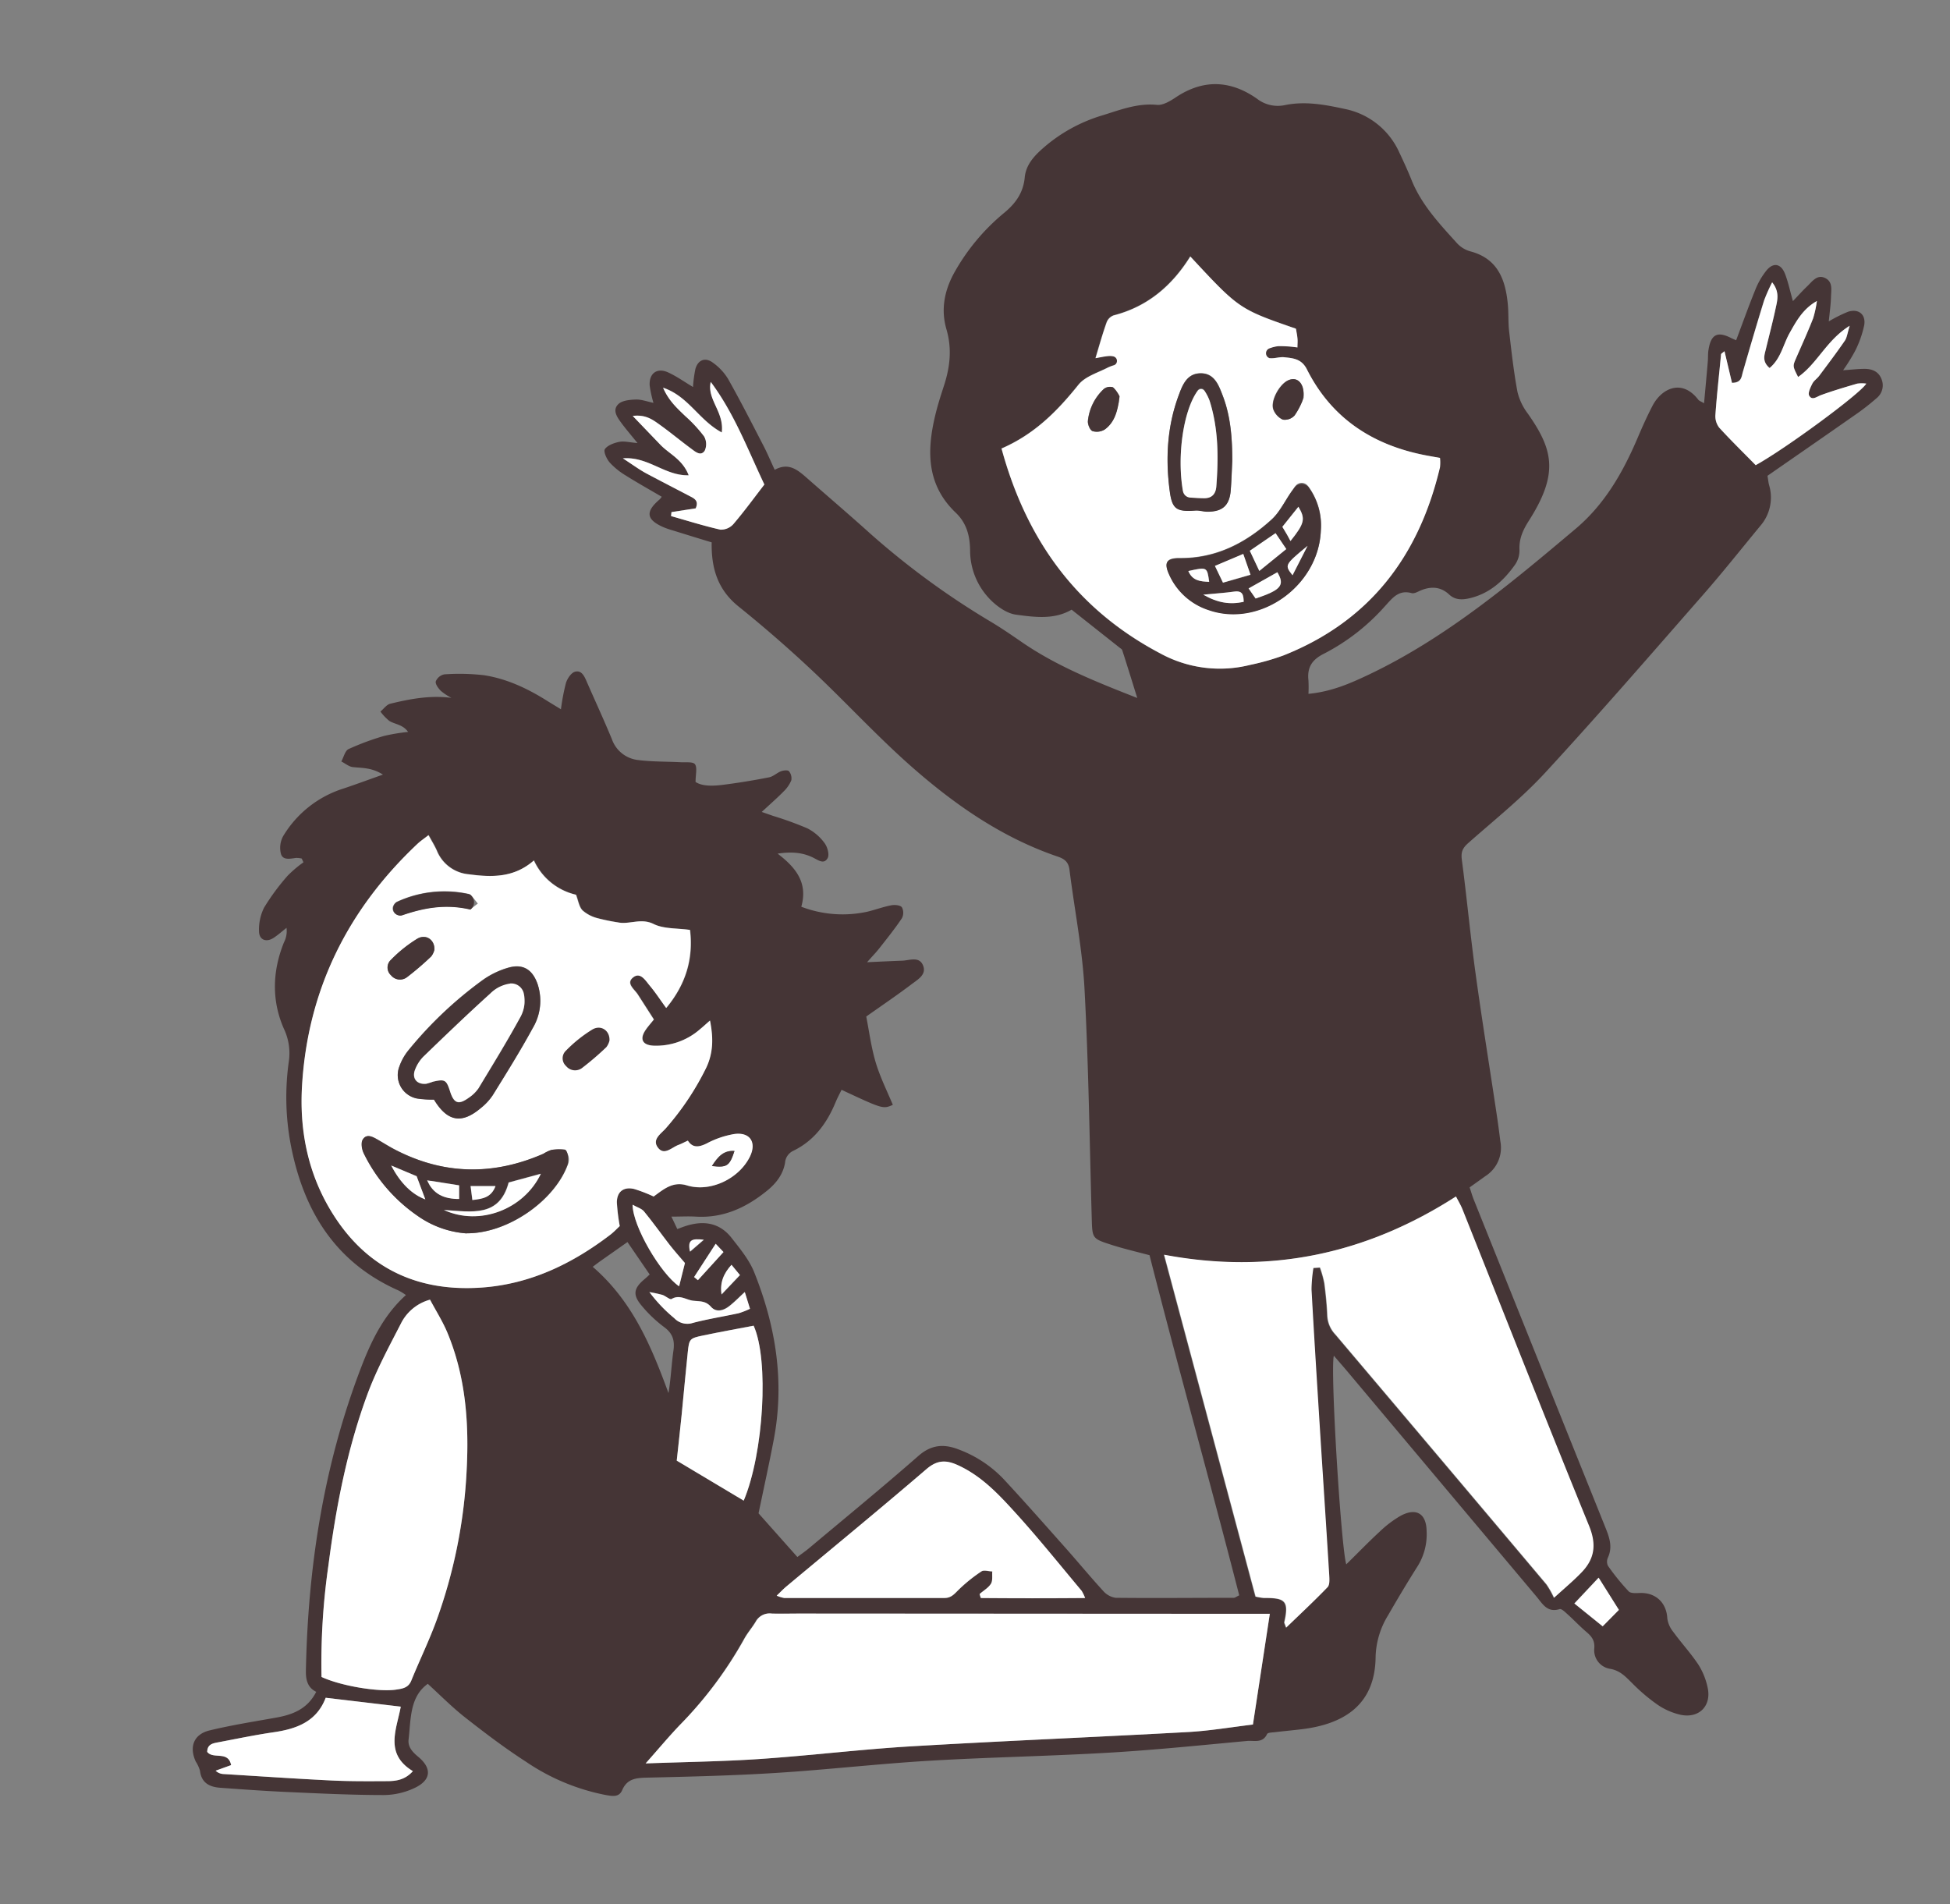
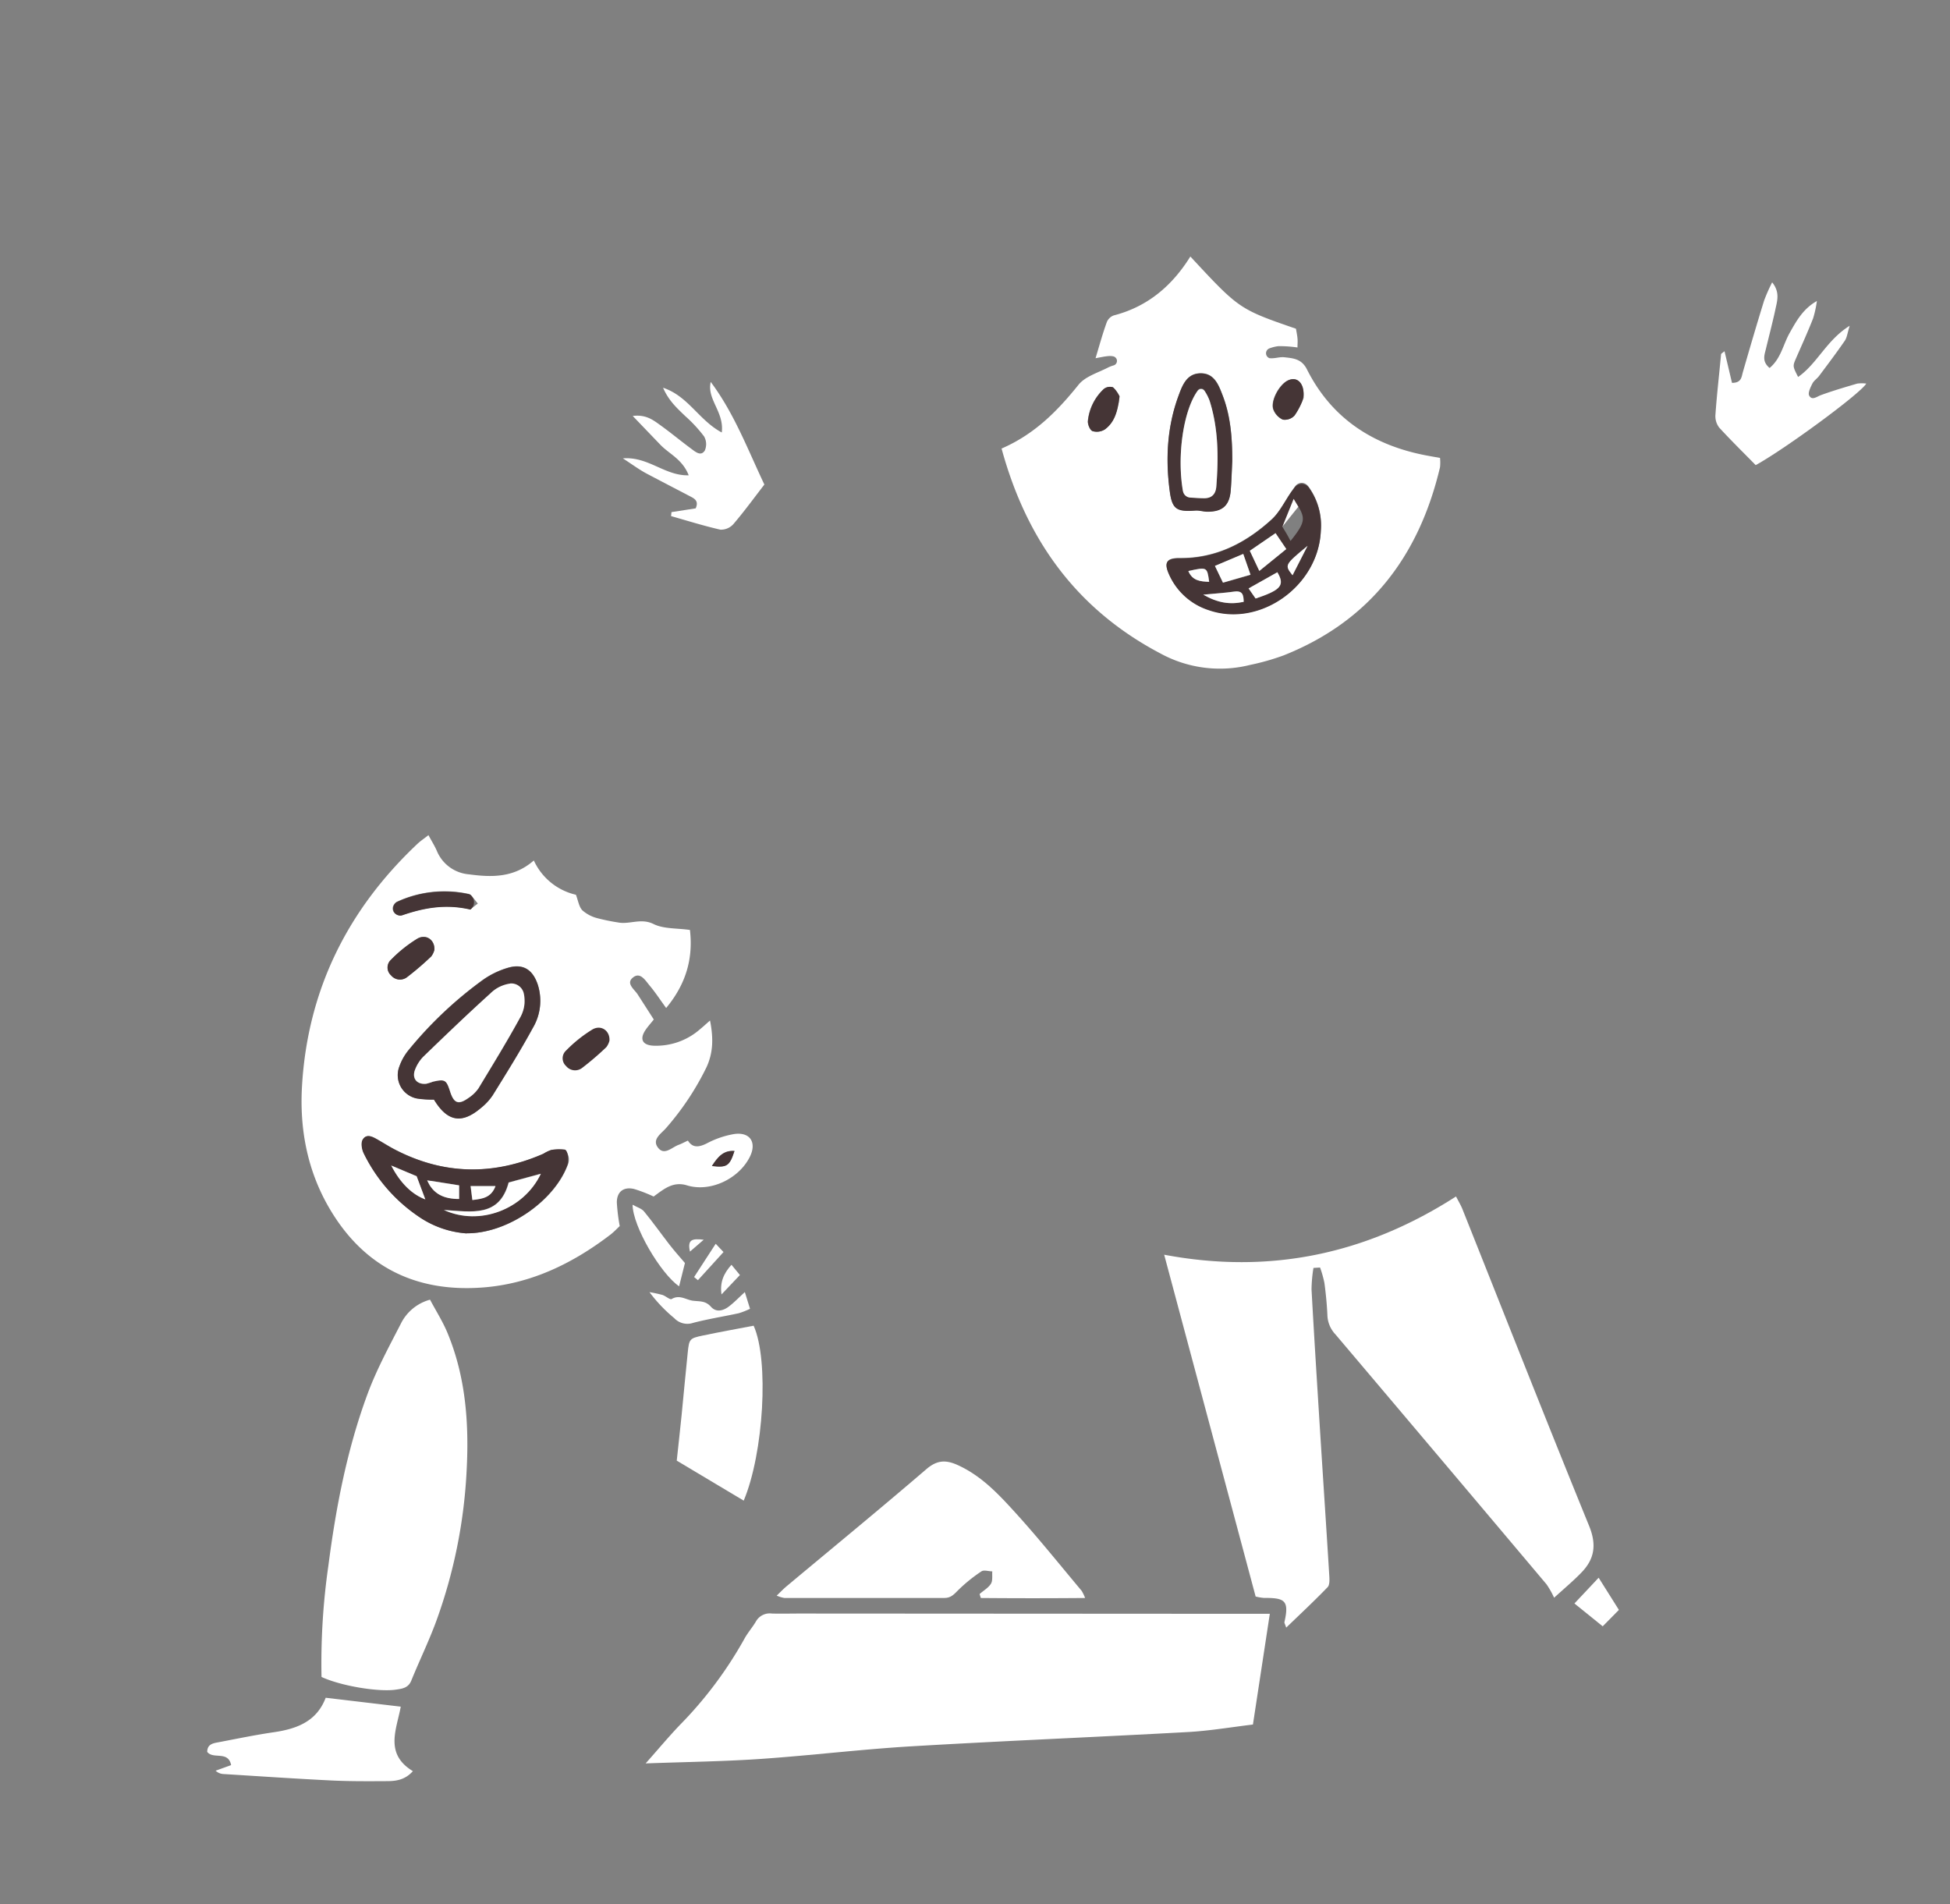
<svg xmlns="http://www.w3.org/2000/svg" id="Layer_1" data-name="Layer 1" viewBox="0 0 519.15 506.97">
  <rect x="0" y="0" width="519.15" height="506.97" fill="#808080" stroke="none" />
  <defs>
    <style>.cls-1{fill:#453536;}.cls-2{fill:#fff;}</style>
  </defs>
  <title>mm-verna-familia</title>
-   <path class="cls-1" d="M348.36,184.72c6.17-.59,11.13-2.79,16-5.09,20.59-9.79,37.86-24.31,55.12-38.85,7.78-6.55,12.63-15.09,16.54-24.28,1.21-2.84,2.47-5.66,3.89-8.4,2.47-4.79,7.93-7.31,12.23-1.68.24.32.72.45,1.53.94.36-3.92.7-7.52,1-11.13.09-1.08,0-2.17.21-3.24.66-4,2.39-4.84,6-3,.38.2.78.35,1.33.6,1.72-4.56,3.3-9,5.1-13.43a20.06,20.06,0,0,1,3-5.18c1.82-2.19,3.84-1.81,4.9.89.84,2.13,1.3,4.42,2.12,7.3,1.43-1.51,2.6-2.81,3.85-4S483.74,73,485.87,74s1.65,3.15,1.6,4.95c-.05,2.12-.36,4.23-.59,6.61A38.09,38.09,0,0,1,492,83c2.75-.89,4.77.65,4.32,3.52a27.66,27.66,0,0,1-2.43,6.9,48.17,48.17,0,0,1-3.2,5.15c2.43-.17,4.07-.37,5.71-.37,2,0,3.71.69,4.49,2.66a4.36,4.36,0,0,1-1.21,5.08,62.43,62.43,0,0,1-5.84,4.55c-7.71,5.4-15.45,10.74-23.28,16.18.17,1,.23,1.75.42,2.45A11.52,11.52,0,0,1,468.65,140c-5,6.06-9.91,12.26-15.09,18.18-13.95,15.93-27.81,31.94-42.15,47.5-6.25,6.78-13.54,12.6-20.47,18.72-1.43,1.26-2,2.27-1.78,4.28,1.33,10.1,2.28,20.24,3.66,30.33,1.72,12.55,3.75,25,5.63,37.57.37,2.44.69,4.89,1,7.34a8.94,8.94,0,0,1-4,9.2c-1.38,1-2.73,1.95-4.19,3,.41,1.22.7,2.25,1.09,3.23q17.42,43.44,34.88,86.87c1.11,2.77,2.23,5.43.85,8.45a2.59,2.59,0,0,0,0,2.18,59.62,59.62,0,0,0,5.52,6.81c.61.63,2.17.45,3.29.43,4.06,0,6.8,2.71,7,6.79a7.18,7.18,0,0,0,1.53,3.5c2.18,3,4.7,5.72,6.74,8.79a18.47,18.47,0,0,1,2.44,6c1.14,4.86-2.13,8.34-7.05,7.38a17.76,17.76,0,0,1-6.29-2.73,48.35,48.35,0,0,1-6.69-5.68c-1.76-1.72-3.21-3.41-6-3.87a5,5,0,0,1-4.12-5.45c.17-2-.66-3.11-2-4.27-1.77-1.49-3.35-3.19-5.07-4.74-.65-.59-1.65-1.59-2.17-1.42-3.21,1-4.49-1.31-6-3.16q-25.21-30-50.4-60c-1.16-1.38-2.35-2.73-3.7-4.3-1,3.93,1.95,51.3,3.31,55.54,3-2.93,5.85-5.9,8.88-8.69a29,29,0,0,1,5.51-4.19c4.21-2.31,6.95-.65,7,4.07a16.05,16.05,0,0,1-2.37,9.27c-2.73,4.3-5.34,8.68-7.88,13.09a22.22,22.22,0,0,0-3.33,11c-.08,13.27-9,18-19.42,19.32-2.45.3-4.91.52-7.36.81-.74.09-1.93.09-2.12.51-1.18,2.52-3.46,1.66-5.29,1.83-12.15,1.12-24.29,2.38-36.46,3.1-16,.95-32.12,1.22-48.16,2.17-13.56.81-27.08,2.37-40.65,3.23-11.41.72-22.84,1-34.27,1.26-2.94.07-5.49.15-6.86,3.35-.86,2-2.74,1.56-4.44,1.27A57.05,57.05,0,0,1,140,469c-5.57-3.59-10.88-7.62-16.11-11.72-3.5-2.74-6.64-5.93-10-9-4.82,3.46-4.48,9.33-5.11,14.81-.24,2,1.07,3.38,2.58,4.63,3.6,3,3.47,6.07-.74,8.17a19.45,19.45,0,0,1-8.43,2c-8.65,0-17.29-.43-25.94-.82-5.85-.26-11.7-.69-17.54-1.11-2.86-.2-5.07-1.23-5.47-4.54a9.35,9.35,0,0,0-1.13-2.46c-1.79-3.9-.53-7.25,3.67-8.27,5.84-1.41,11.8-2.35,17.73-3.41,4.42-.79,8.34-2.28,10.68-6.87-2.35-1.14-2.8-3.26-2.75-5.68C82,417,86.18,390,96.16,364c2.72-7.08,6-13.9,11.91-19.22a17.94,17.94,0,0,0-1.89-1.18c-17-7.5-25.42-21.35-28.78-38.89a68,68,0,0,1-.5-22.16,15.16,15.16,0,0,0-1.34-8.71c-3.28-7.48-3.05-15.35.06-23a6.49,6.49,0,0,0,.66-3.82c-1.14.89-2.22,1.87-3.43,2.66-2,1.31-3.9.54-3.89-1.81a13.09,13.09,0,0,1,1.34-6.22,59.76,59.76,0,0,1,6.29-8.52,31.09,31.09,0,0,1,4.2-3.56l-.46-1a6.25,6.25,0,0,0-1.47-.17c-1.53.18-3.51.73-4.06-1.06a6.48,6.48,0,0,1,.58-4.73,28.79,28.79,0,0,1,16-12.66c3.31-1.1,6.58-2.32,10.57-3.73-3-1.91-5.53-1.72-8-2-1.06-.1-2.06-1-3.08-1.49.62-1.13,1-2.85,1.9-3.29a68.77,68.77,0,0,1,9.5-3.52,50.36,50.36,0,0,1,6.37-1.06c-1.37-2-3.51-2-5-2.94a13.7,13.7,0,0,1-2.36-2.48c.87-.72,1.64-1.85,2.62-2.09,5.27-1.27,10.58-2.3,16.28-1.56a15.49,15.49,0,0,1-2.79-1.84c-.68-.68-1.55-1.84-1.37-2.55a3.12,3.12,0,0,1,2.29-1.87,56.39,56.39,0,0,1,10.6.24c6,.93,11.49,3.51,16.64,6.74,1.15.72,2.31,1.41,3.79,2.32a57.06,57.06,0,0,1,1.33-7c.37-1.18,1.39-2.72,2.42-3,1.78-.48,2.52,1.27,3.15,2.73,2.22,5.08,4.55,10.11,6.67,15.24a8.36,8.36,0,0,0,6.87,5.53c3.79.49,7.65.4,11.47.6,1.31.07,3.27-.18,3.77.53.66.93.16,2.68.16,4.72,1.74,1.15,4.5,1.11,7.22.77,4.13-.52,8.26-1.2,12.34-2,1.13-.22,2.1-1.21,3.22-1.63.64-.24,1.8-.35,2.09,0a3,3,0,0,1,.62,2.42,8.81,8.81,0,0,1-2.08,3c-1.72,1.75-3.58,3.37-5.79,5.42l3.07,1.07a91.21,91.21,0,0,1,9.08,3.3,13,13,0,0,1,4.52,3.85c.79,1,1.4,3.1.88,4.06-1,1.83-2.57.49-4-.18-2.69-1.29-5.55-1.56-9.33-1,4.91,3.74,8.11,7.78,6.31,14.14A30.83,30.83,0,0,0,231,242.7c2.1-.51,4.14-1.28,6.26-1.68.93-.18,2.4-.06,2.85.52a3.15,3.15,0,0,1,0,2.93c-1.89,2.81-4,5.45-6.11,8.12-.74.95-1.59,1.8-3.16,3.58,3.74-.17,6.55-.31,9.36-.41,1.93-.07,4.41-1.18,5.47,1.1,1.19,2.55-1.3,3.89-2.93,5.13-3.8,2.88-7.76,5.56-12.12,8.64.75,3.77,1.29,8.06,2.5,12.15,1.16,3.9,3,7.59,4.58,11.36-2.62,1.15-2.62,1.15-13.65-4-.52,1.08-1.1,2.13-1.56,3.24-2.31,5.6-5.69,10.28-11.3,13A3.82,3.82,0,0,0,209,309.6c-.57,3.2-2.48,5.58-5,7.57-5.48,4.4-11.51,7.16-18.73,6.73-2-.12-4,0-6.52,0l1.57,3.31c.76-.28,1.31-.5,1.87-.69,4.82-1.65,9.24-1.18,12.54,3,2.27,2.9,4.74,5.87,6.08,9.23,5.71,14.27,8.11,29,5.22,44.35-1.23,6.51-2.67,13-4.08,19.79l10.34,11.63c.86-.65,2.08-1.49,3.22-2.44,9.71-8.14,19.52-16.17,29.05-24.52,3.44-3,6.81-3.18,10.67-1.67a31.81,31.81,0,0,1,11.92,7.84c5.68,6.11,11.19,12.37,16.73,18.6,3.28,3.7,6.43,7.52,9.77,11.16a5.47,5.47,0,0,0,3.35,1.89c10.51.11,21,0,31.52,0,.27,0,.54-.25,1.4-.66-7.74-30.17-16.17-60.28-23.88-90.55-3.76-1-7.37-1.83-10.87-3-4.24-1.37-4.37-1.72-4.5-6.32-.59-20.54-.84-41.09-1.94-61.6-.57-10.61-2.68-21.13-4-31.7-.25-2-1.26-2.87-3.1-3.49-15-5.09-27.8-14.07-39.51-24.45-9-8-17.17-16.91-25.95-25.15q-9.44-8.86-19.55-17c-5.59-4.49-7.27-10.24-7.15-17.07-3.34-1-6.87-2.1-10.39-3.19a21,21,0,0,1-2.62-.92c-4.42-2-4.65-4.08-.86-7.31a4.73,4.73,0,0,0,.57-.72c-3.2-1.88-6.43-3.68-9.56-5.65a19.07,19.07,0,0,1-4.3-3.48c-.81-.93-1.7-2.9-1.27-3.55.69-1,2.39-1.64,3.77-1.92s2.73.13,4.91.3c-1.7-2.1-3.05-3.67-4.28-5.33-1.1-1.5-2.48-3.37-.85-5,1-1,3-1.18,4.57-1.25s3,.51,4.81.88a31.48,31.48,0,0,1-1-4.56c-.24-3.32,2-4.93,5-3.5,2.18,1,4.19,2.45,6.53,3.84a34.28,34.28,0,0,1,.64-4.81c.68-2.41,2.61-3.18,4.62-1.69a14.73,14.73,0,0,1,4.07,4.34c3.26,5.78,6.27,11.69,9.32,17.59,1.05,2,1.95,4.15,3.1,6.62,3.63-2,6-.07,8.43,2.05,5.68,5,11.45,9.91,17.09,15a211.37,211.37,0,0,0,32.14,23.47c2.78,1.67,5.46,3.51,8.13,5.35,9.24,6.36,19.54,10.48,30.73,14.87-1.46-4.7-2.7-8.72-4-12.73-.08-.26-.41-.44-.65-.63l-12.83-10.15c-4.64,2.72-9.82,2-14.8,1.33-2.24-.3-4.59-1.88-6.31-3.49a18.66,18.66,0,0,1-5.91-13.68c-.06-3.88-.95-7.25-3.85-10-8-7.65-7.68-17-5.23-26.71.6-2.39,1.37-4.75,2.13-7.1,1.6-4.94,2.17-9.79.65-15s-.57-10.32,2.15-15.18A56,56,0,0,1,267.42,56.6c3-2.49,5-5.31,5.39-9.31.31-3.47,2.59-5.86,5.05-8a42.26,42.26,0,0,1,15.74-8.61c4.68-1.45,9.28-3.27,14.43-2.76,1.58.15,3.49-1,5-2,7.32-4.9,14.55-4.58,21.59.34A9,9,0,0,0,342,28c5.45-1.14,10.73-.14,16,1a20.27,20.27,0,0,1,14.6,11.73c1.13,2.37,2.22,4.77,3.2,7.2,2.66,6.61,7.46,11.68,12.12,16.84a7.59,7.59,0,0,0,3.5,2.14c7.26,1.9,9.36,7.42,10,14,.24,2.46.08,5,.37,7.4C402.41,93.66,403,99,404,104.35a15.62,15.62,0,0,0,2.77,5.78c6.67,9.53,8.33,15.87.25,28.52-1.55,2.43-2.63,4.78-2.49,7.74a6.66,6.66,0,0,1-1.15,3.9c-3,4.24-6.68,7.66-12,8.95-2.1.51-4,.53-5.61-1-2.17-2-4.64-2.18-7.31-1.14-.86.34-1.87,1-2.61.81-3.63-1-5.27,1.49-7.27,3.63a55.83,55.83,0,0,1-16,12.44c-3.31,1.62-4.62,3.71-4.23,7.19a35.84,35.84,0,0,1,0,3.59M174,318.55c2.67-2,5.1-4.09,8.84-2.94,6.15,1.89,13.77-1.71,16.71-7.58,1.9-3.8.12-6.67-4.1-6.09a24.21,24.21,0,0,0-7.38,2.52c-2.06,1-3.7,1.2-5-.76-1.07.49-1.75.87-2.47,1.13-1.77.64-3.74,2.89-5.4.86-1.89-2.31.82-3.85,2.1-5.38a73.19,73.19,0,0,0,10.73-16.16c1.79-3.88,1.85-7.8.93-12.42-1.27,1.11-1.94,1.73-2.65,2.31A17.68,17.68,0,0,1,174,278.37c-3-.17-3.74-1.81-2-4.26.6-.87,1.31-1.66,2.15-2.71l-4.27-6.65c-.92-1.44-3.3-3-1.2-4.59,1.92-1.46,3.27.91,4.4,2.25,1.52,1.81,2.81,3.8,4.36,5.93,5.31-6.42,7.22-13.24,6.33-20.78-3.47-.5-7-.23-9.69-1.58-3.37-1.67-6.4.2-9.51-.43a53.59,53.59,0,0,1-5.43-1.12,9.61,9.61,0,0,1-4-2.09c-.92-1-1.12-2.62-1.71-4.15a16.36,16.36,0,0,1-11.21-9.13c-5.24,4.63-11.23,4.5-17.29,3.69a10.14,10.14,0,0,1-8.54-6.27c-.58-1.35-1.38-2.61-2.22-4.16-1.24,1-2.13,1.55-2.9,2.28C92.63,242.08,82,263.42,80.44,289c-.68,11.29,1.32,22.23,7,32.17,9,15.79,22.88,22.88,40.9,21.59,12.88-.92,24.06-6.33,34.2-14.08a33.52,33.52,0,0,0,2.48-2.28,51.37,51.37,0,0,1-.77-6.29c0-2.85,1.81-4.24,4.6-3.59a40.06,40.06,0,0,1,5.18,2m92.58-199.12c6.66,24.44,20.05,42.89,42.36,54.62a33,33,0,0,0,23.74,3,63.56,63.56,0,0,0,8.9-2.52c23-9.08,36.12-26.5,41.71-50.13a12,12,0,0,0,0-2.47c-1.24-.22-2.43-.43-3.61-.65-14.18-2.69-25.23-9.81-31.82-22.92-1.42-2.83-3.67-3-6.06-3.23-1.2-.13-2.46.36-3.67.26-.71-.06-1.37-.74-3.06-1.73,2.39-.73,3.75-1.4,5.16-1.52a32,32,0,0,1,5.1.35c0-1,.06-1.73,0-2.47s-.27-1.76-.4-2.52c-15.12-5.27-15.12-5.27-28.12-19.23-4.85,7.78-11.37,13.36-20.38,15.68a3.17,3.17,0,0,0-1.86,1.78c-1.08,3.11-2,6.29-3,9.62,4.74-.93,4.74-.93,7.35,1.19a27.29,27.29,0,0,0-4.06,1.32c-2.7,1.39-6,2.36-7.81,4.56-5.58,7-11.64,13.17-20.52,17m83,218.21,1.76-.11a28.48,28.48,0,0,1,1.16,4.11c.39,2.91.68,5.84.8,8.76a7.8,7.8,0,0,0,2.14,4.94q28.15,33.24,56.21,66.55a23.42,23.42,0,0,1,2,3.55c3.1-2.83,5.21-4.61,7.14-6.57,3.61-3.65,4.25-7.47,2.18-12.56-11.43-28-22.5-56.18-33.71-84.29-.43-1.08-1-2.08-1.72-3.41-23.9,15.37-49.53,20.82-77.7,15.51l24.35,91a14.43,14.43,0,0,0,2.16.37c5.5,0,6.86.57,5.51,6.41-.05.24.16.54.47,1.49,3.83-3.7,7.51-7.13,11-10.75.59-.61.53-2,.47-3-.83-13.57-1.74-27.13-2.59-40.69-.75-11.87-1.49-23.74-2.14-35.61a38.1,38.1,0,0,1,.5-5.63m-11.59,92h-6l-119.17-.07c-2.47,0-4.95.07-7.42,0a4.2,4.2,0,0,0-4.25,2.13c-.94,1.59-2.2,3-3.08,4.63A106.88,106.88,0,0,1,181,459.24c-2.93,3.06-5.64,6.32-9.11,10.23,10.9-.4,20.75-.52,30.56-1.19,13.41-.92,26.76-2.56,40.17-3.36,24.53-1.45,49.08-2.45,73.61-3.8,5.68-.31,11.32-1.27,17.34-2l4.5-29.52M85.6,446.45c5.12,2.39,15.17,4.06,19.8,3.38,1.67-.25,3.3-.43,4.1-2.41,2.15-5.29,4.66-10.44,6.63-15.79a136.74,136.74,0,0,0,8.11-40.29c.65-12.43-.25-24.74-5.08-36.42-1.27-3.08-3.09-5.93-4.67-8.91a12.24,12.24,0,0,0-7.76,6.37c-3.17,6.16-6.51,12.31-8.9,18.79-5.43,14.7-8.37,30-10.39,45.54a182.54,182.54,0,0,0-1.84,29.76m175.21-22,.31,1c9.13.08,18.25.08,27.77,0a11.84,11.84,0,0,0-.92-1.91c-5.56-6.63-11-13.41-16.76-19.82-4.75-5.24-9.5-10.59-16.2-13.64-3.16-1.44-5.51-1.39-8.36,1.05-12.31,10.57-24.86,20.86-37.31,31.26-.8.67-1.52,1.44-2.56,2.43a8.78,8.78,0,0,0,2,.62c14.22,0,28.44,0,42.66,0,1.56,0,2.39-.78,3.43-1.85a41.52,41.52,0,0,1,6.42-5.23c.65-.45,1.91,0,2.89,0-.09,1.12.16,2.45-.36,3.29-.69,1.11-2,1.83-3,2.73M198,399.51c5.32-12.65,6.77-37.43,2.64-46.57-4.44.85-9,1.67-13.49,2.61-3.55.74-3.68.91-4.05,4.5-.58,5.52-1.07,11-1.62,16.56-.41,4.11-.88,8.21-1.31,12.25L198,399.51m261.13-306c-.52.46-.92.65-.94.86-.54,5.36-1.12,10.72-1.5,16.1a5,5,0,0,0,1,3.39c3.17,3.49,6.55,6.79,9.72,10,7.88-4.33,27.88-19,29.44-21.71a9.36,9.36,0,0,0-2.39,0c-3.23.95-6.47,1.91-9.63,3.05-1.15.42-2.39,1.55-3.18.15-.39-.7.34-2.19.84-3.18.4-.8,1.27-1.34,1.82-2.08,2.3-3.08,4.63-6.16,6.81-9.33.58-.85.69-2,1.31-4-6.2,3.86-8.61,10.07-13.73,13.62-1.46-2.9-1.45-2.9-.53-5,1.53-3.54,3.13-7,4.54-10.62a28.45,28.45,0,0,0,1-4.6c-3.73,2.09-5.46,5.31-7.26,8.52s-2.35,6.84-5.33,9.31c-2-1.77-1.37-3.42-1-5,.91-3.75,1.9-7.47,2.69-11.24.43-2,.88-4.21-1-6.56A46.83,46.83,0,0,0,469.62,80c-1.95,6.33-3.82,12.68-5.64,19-.38,1.33-.36,2.84-2.9,2.88l-2-8.46M106.71,454.36l-20-2.37c-2.4,6.33-7.71,8.29-13.83,9.18-4.88.71-9.72,1.72-14.57,2.64-1.47.28-3.12.45-3.14,2.59,1.59,2.07,5.6-.4,6.36,3.52l-4.12,1.49a3.24,3.24,0,0,0,2.13.89c9.55.59,19.09,1.24,28.64,1.71,4.93.24,9.88.21,14.82.18,2.41,0,4.82-.31,6.92-2.66-7.64-4.63-4.32-11.14-3.23-17.16M189.23,101.7c-1,4.63,3.63,7.91,2.95,13.41-6.09-3.25-8.89-9.67-15.63-11.91,1.5,3.47,3.75,5.48,5.92,7.57a37.5,37.5,0,0,1,5,5.4,4.17,4.17,0,0,1,.17,3.77c-1,1.61-2.49.33-3.56-.46-2.86-2.1-5.59-4.38-8.47-6.45-1.83-1.31-3.71-2.73-7.15-2.31l7.38,7.69c2.36,2.45,5.87,3.84,7.52,8.11-6.35.18-10.71-5-17.52-4.51,2.63,1.68,4.36,2.94,6.22,4,3.78,2.08,7.64,4,11.47,6,1.26.65,2.62,1.22,1.69,3.31l-6.45,1-.11,1.06c4.37,1.24,8.7,2.63,13.13,3.61a4.43,4.43,0,0,0,3.47-1.49c2.88-3.38,5.5-7,8.24-10.53-4.5-9.5-8.06-19-14.27-27.3M157.8,337.26c10.63,9.19,15.61,21.2,20.17,33.61.65-3.8.79-7.58,1.32-11.3.39-2.73-.2-4.61-2.51-6.29a34.47,34.47,0,0,1-6-5.73c-2.4-2.86-2.06-4.59.81-7,.44-.36.84-.76,1.38-1.24l-5.92-8.64L160,335.63c-.62.43-1.22.9-2.2,1.63m24.55-1c-1.65-2-2.95-3.4-4.13-4.92-2.27-2.92-4.4-5.94-6.74-8.79-.64-.78-1.84-1.11-3.07-1.81.06,5.79,7.48,18.36,12.39,21.72l1.55-6.19m-9.5,7.69a39.67,39.67,0,0,0,6.6,6.93,4.77,4.77,0,0,0,5,1.26c4-1,8.12-1.68,12.17-2.57a21.42,21.42,0,0,0,3-1.18l-1.38-4.45c-1.54,1.42-2.7,2.61-4,3.64-1.57,1.26-3.58,1.89-5,.29s-2.92-1.42-4.74-1.62-3.58-1.74-5.75-.46c-.43.26-1.55-.78-2.41-1.09a34.8,34.8,0,0,0-3.55-.76m252.74,76.1-6.43,6.84,7.53,6.08L431,428.6l-5.38-8.55M184.78,340l1,.82,6.81-7.49-2.08-2.2L184.78,340m10-3.24c-2.09,2.32-3.12,4.7-2.65,7.89l4.9-5.16-2.25-2.73m-11-3.51,3.66-3.16c-3.09-.37-4.39-.06-3.66,3.16" />
  <path class="cls-2" d="M174,318.54a40.22,40.22,0,0,0-5.18-2c-2.8-.66-4.6.73-4.6,3.59a51.37,51.37,0,0,0,.77,6.29c-.71.65-1.53,1.55-2.48,2.28-10.14,7.75-21.32,13.16-34.2,14.08-18,1.29-31.87-5.8-40.9-21.59-5.68-9.94-7.68-20.88-7-32.17,1.53-25.57,12.19-46.91,30.76-64.4.77-.72,1.66-1.31,2.9-2.28.83,1.55,1.63,2.81,2.22,4.16a10.14,10.14,0,0,0,8.54,6.27c6.06.82,12,.95,17.29-3.69a16.35,16.35,0,0,0,11.21,9.13c.59,1.53.79,3.18,1.72,4.15a9.61,9.61,0,0,0,4,2.09,53.59,53.59,0,0,0,5.43,1.12c3.11.63,6.14-1.24,9.51.43,2.71,1.34,6.22,1.08,9.69,1.58.89,7.54-1,14.36-6.33,20.78-1.55-2.13-2.84-4.12-4.36-5.93-1.13-1.34-2.48-3.72-4.4-2.25-2.1,1.6.28,3.16,1.2,4.59l4.27,6.65c-.84,1.05-1.55,1.84-2.15,2.71-1.69,2.45-.95,4.09,2,4.26A17.69,17.69,0,0,0,186.38,274c.71-.57,1.38-1.2,2.65-2.31.92,4.62.86,8.54-.93,12.42a73.19,73.19,0,0,1-10.73,16.16c-1.27,1.52-4,3.07-2.1,5.38,1.66,2,3.63-.22,5.4-.86.72-.26,1.4-.64,2.47-1.13,1.27,2,2.9,1.79,5,.76a24.24,24.24,0,0,1,7.38-2.52c4.22-.57,6,2.3,4.1,6.1-2.94,5.87-10.55,9.47-16.71,7.58-3.74-1.15-6.17,1-8.84,2.93m-49.8,9.82c10.78.1,23.26-8.5,26.86-18.13a3.53,3.53,0,0,0-.25-3.43c-.4-.57-2.81-.82-4.07-.61a9.58,9.58,0,0,0-2.08,1c-13.4,5.89-26.62,5.63-39.64-1.16-1.5-.78-2.93-1.7-4.4-2.54s-3-1.75-4.07-.06c-.54.88-.23,2.69.32,3.75a43.17,43.17,0,0,0,14.37,16.6,25.73,25.73,0,0,0,13,4.62m-8.7-35.61c3.56,5.83,7.36,6.51,12.45,2.2a15,15,0,0,0,3.14-3.38c3.65-5.9,7.35-11.79,10.66-17.89A14.12,14.12,0,0,0,143.13,262c-1.34-3.9-3.89-5.54-7.86-4.39a22.51,22.51,0,0,0-6.63,3.18,105.24,105.24,0,0,0-19.83,18.7,14.34,14.34,0,0,0-2.49,4.4,6.33,6.33,0,0,0,4.77,8.53,27.72,27.72,0,0,0,4.45.28m9.67-50.6,2-1.55c-.62-.76-1.22-1.55-1.87-2.28a1.59,1.59,0,0,0-.84-.35,30.09,30.09,0,0,0-18.86,2.16,2.16,2.16,0,0,0-.88.94,1.73,1.73,0,0,0,1,2.5,2.1,2.1,0,0,0,1.31.11c5.76-2,11.56-3.07,18.16-1.53m-9.57,10.7c.13-2.59-2.2-4.24-4.5-2.95a36.24,36.24,0,0,0-7.05,5.63,2.78,2.78,0,0,0,0,4.13,3.08,3.08,0,0,0,4.18.57,77.54,77.54,0,0,0,6.54-5.6,4.83,4.83,0,0,0,.84-1.78m73.88,57.59c4,.47,4.71,0,6-4-2.89-.19-4.37,1.48-6,4" />
  <path class="cls-2" d="M266.62,119.43c8.88-3.85,14.93-10.05,20.52-17,1.76-2.2,5.11-3.17,7.81-4.56a9.15,9.15,0,0,1,1.56-.6,1.24,1.24,0,0,0,0-2.36c-1-.29-2.15-.06-4.84.46,1-3.32,1.87-6.51,3-9.62a3.17,3.17,0,0,1,1.86-1.78c9-2.32,15.54-7.89,20.38-15.68,13,14,13,14,28.12,19.23.12.76.31,1.63.4,2.52s0,1.49,0,2.47a31.86,31.86,0,0,0-5.1-.35,10,10,0,0,0-2.32.57,1.39,1.39,0,0,0,0,2.64l.21,0c1.21.1,2.47-.39,3.67-.26,2.39.26,4.64.4,6.06,3.23,6.59,13.1,17.64,20.23,31.82,22.92,1.18.22,2.37.43,3.61.65a12,12,0,0,1,0,2.47c-5.58,23.62-18.68,41-41.71,50.13a63.59,63.59,0,0,1-8.9,2.52A33,33,0,0,1,309,174c-22.31-11.73-35.7-30.18-42.36-54.62m81.58,10a2.08,2.08,0,0,0-3.33,0c-.38.51-.72,1-1.06,1.46-1.75,2.49-3.09,5.42-5.28,7.42-6.89,6.27-14.84,10.38-24.5,10.28-3.42,0-4.21,1.14-2.84,4.21a17.37,17.37,0,0,0,10.66,9.62c13.55,4.67,29.22-6.42,29.79-21.2a17.38,17.38,0,0,0-3.44-11.81m-20.14-6.71c0-5.89-.4-11.74-2.52-17.29-1.08-2.84-2.24-6.15-6.1-6-3.53.13-4.67,3.22-5.68,5.95-3.05,8.27-3.5,16.86-2.33,25.51.64,4.76,1.89,5.42,6.83,5.06,1-.08,2.11.29,3.16.3,4.05,0,5.91-1.65,6.23-5.67.21-2.61.28-5.23.41-7.84M297.8,107.37a4.53,4.53,0,0,0-1-3.76,3.11,3.11,0,0,0-.53-.49,2.62,2.62,0,0,0-2.46.47,13.5,13.5,0,0,0-4.21,8.53c-.06.9.56,2.41,1.24,2.66a4,4,0,0,0,3.3-.47c2.21-1.65,3.1-4,3.61-6.93m49.33-1.44c.14-4.08-1.77-5.73-4.14-4.69s-4.72,5.38-4,7.67a4.89,4.89,0,0,0,2.54,2.8,3.51,3.51,0,0,0,3.13-1.1,27.52,27.52,0,0,0,2.46-4.69" />
  <path class="cls-2" d="M349.67,337.64a38.23,38.23,0,0,0-.5,5.63c.65,11.87,1.4,23.74,2.14,35.61.85,13.57,1.76,27.13,2.59,40.69.06,1,.12,2.43-.47,3-3.49,3.62-7.17,7.05-11,10.75-.31-.95-.53-1.25-.47-1.49,1.34-5.85,0-6.43-5.51-6.42a14.41,14.41,0,0,1-2.16-.37l-24.35-91c28.17,5.31,53.8-.15,77.7-15.51.68,1.33,1.29,2.33,1.72,3.41,11.21,28.11,22.28,56.27,33.71,84.29,2.07,5.08,1.44,8.91-2.18,12.56-1.94,2-4,3.73-7.14,6.57a23.43,23.43,0,0,0-2-3.55q-28.06-33.31-56.21-66.55a7.8,7.8,0,0,1-2.14-4.94c-.12-2.93-.41-5.86-.8-8.76a28.41,28.41,0,0,0-1.16-4.11l-1.76.11" />
  <path class="cls-2" d="M459.11,93.47l2,8.46c2.54,0,2.52-1.55,2.9-2.88,1.83-6.36,3.7-12.72,5.64-19a46.89,46.89,0,0,1,2.15-4.88c1.93,2.35,1.47,4.52,1,6.56-.79,3.77-1.78,7.5-2.68,11.24-.39,1.61-1.06,3.27,1,5,3-2.47,3.61-6.25,5.33-9.31s3.53-6.43,7.26-8.52a28.43,28.43,0,0,1-1,4.6c-1.4,3.58-3,7.09-4.54,10.62-.92,2.13-.92,2.12.54,5,5.12-3.56,7.53-9.77,13.73-13.63-.62,2-.72,3.17-1.31,4-2.18,3.17-4.5,6.24-6.81,9.33-.55.74-1.42,1.28-1.82,2.08-.5,1-1.23,2.48-.84,3.18.79,1.4,2,.27,3.18-.15,3.16-1.15,6.4-2.1,9.63-3.05a9.35,9.35,0,0,1,2.39,0c-1.56,2.66-21.56,17.38-29.44,21.71-3.16-3.23-6.54-6.53-9.72-10a5,5,0,0,1-1-3.39c.37-5.37,1-10.74,1.5-16.1,0-.22.42-.4.94-.86" />
  <path class="cls-2" d="M189.23,101.7C195.44,110,199,119.5,203.5,129c-2.74,3.55-5.36,7.15-8.24,10.52a4.42,4.42,0,0,1-3.47,1.49c-4.42-1-8.76-2.37-13.13-3.61l.11-1.06,6.44-1c.93-2.09-.44-2.66-1.69-3.31-3.83-2-7.68-4-11.47-6-1.86-1-3.59-2.28-6.22-4,6.81-.53,11.17,4.7,17.52,4.51-1.65-4.27-5.16-5.66-7.52-8.11l-7.38-7.69c3.44-.43,5.32,1,7.15,2.31,2.89,2.06,5.61,4.34,8.47,6.45,1.07.79,2.53,2.07,3.56.46a4.17,4.17,0,0,0-.18-3.77,37.56,37.56,0,0,0-5-5.4c-2.17-2.09-4.42-4.09-5.92-7.56,6.74,2.25,9.54,8.67,15.63,11.91.68-5.5-4-8.78-2.95-13.41" />
  <path class="cls-2" d="M182.35,336.26l-1.55,6.19c-4.91-3.36-12.33-15.93-12.39-21.72,1.23.7,2.42,1,3.07,1.81,2.34,2.85,4.48,5.87,6.74,8.79,1.18,1.52,2.48,3,4.13,4.92" />
  <path class="cls-2" d="M172.85,344a34.42,34.42,0,0,1,3.55.76c.85.3,2,1.34,2.41,1.08,2.17-1.28,3.85.25,5.75.46s3.29,0,4.74,1.62,3.44,1,5-.29c1.28-1,2.44-2.22,4-3.64l1.38,4.45a21.3,21.3,0,0,1-3,1.18c-4.05.88-8.17,1.52-12.17,2.57a4.78,4.78,0,0,1-5-1.26,39.67,39.67,0,0,1-6.6-6.93" />
  <path class="cls-2" d="M184.78,340l5.76-8.87,2.08,2.2-6.81,7.49-1-.82" />
  <path class="cls-2" d="M194.74,336.72l2.25,2.73-4.9,5.16c-.47-3.2.56-5.57,2.65-7.89" />
  <path class="cls-2" d="M183.69,333.21c-.73-3.22.57-3.53,3.66-3.16l-3.66,3.16" />
  <path class="cls-1" d="M124.24,328.37a25.73,25.73,0,0,1-13-4.62,43.17,43.17,0,0,1-14.37-16.6c-.55-1.06-.86-2.87-.32-3.75,1-1.69,2.7-.72,4.06.06s2.9,1.76,4.4,2.54c13,6.79,26.25,7,39.64,1.16a9.58,9.58,0,0,1,2.08-1,10.65,10.65,0,0,1,3.68-.1c.84.3,1.08,3,.64,4.15-3.6,9.63-16.08,18.23-26.86,18.13m11.17-13.54c-2.48,9.31-9.79,7.77-17.24,7.3,9.51,4.37,21.28-.14,25.8-9.64l-8.56,2.33m-31.24-4.52c2.41,4.7,5.59,7.73,9.07,9l-2.31-6.17-6.76-2.84m10.59,4.09-.39,1.1c1.72,2.75,4.39,3.68,7.87,3.71v-3.62l-7.48-1.19m10.54,1.38.47,3.71c2.61-.33,4.95-.54,6.16-3.71Z" />
  <path class="cls-1" d="M115.54,292.76a27.74,27.74,0,0,1-4.45-.28,6.33,6.33,0,0,1-4.76-8.53,14.34,14.34,0,0,1,2.49-4.4,105.25,105.25,0,0,1,19.83-18.7,22.51,22.51,0,0,1,6.63-3.18c4-1.16,6.51.48,7.86,4.39a14.12,14.12,0,0,1-1.33,11.65c-3.32,6.09-7,12-10.66,17.89A15,15,0,0,1,128,295c-5.08,4.31-8.89,3.64-12.45-2.2m23.94-24.58a4.76,4.76,0,0,0-7.16-5.09,13.88,13.88,0,0,0-1.83,1.42c-6.05,5.47-11.94,11.13-17.81,16.8a10.13,10.13,0,0,0-2.2,3.48c-.92,2.29.48,4,3,3.71a15.72,15.72,0,0,0,1.76-.54c3.26-.75,3.56-.57,4.6,2.66s2.25,3.56,4.91,1.64a9.57,9.57,0,0,0,2.64-2.56c3.77-6.18,7.57-12.34,11-18.69a10.57,10.57,0,0,0,1.09-2.84" />
  <path class="cls-1" d="M125.22,242.16c-6.6-1.54-12.39-.45-18.16,1.53a1.78,1.78,0,0,1-1,0A1.88,1.88,0,0,1,105,240.8a1.83,1.83,0,0,1,.71-.67A30.09,30.09,0,0,1,124.54,238a1.57,1.57,0,0,1,.84.35l.23.26a2.45,2.45,0,0,1-.38,3.55Z" />
  <path class="cls-1" d="M115.65,252.85a4.84,4.84,0,0,1-.84,1.78,77.47,77.47,0,0,1-6.54,5.6,3.08,3.08,0,0,1-4.18-.57,2.78,2.78,0,0,1,0-4.13,36.27,36.27,0,0,1,7.05-5.63c2.3-1.29,4.63.36,4.5,2.95" />
  <path class="cls-1" d="M162.27,277a4.84,4.84,0,0,1-.84,1.78,77.47,77.47,0,0,1-6.54,5.6,3.08,3.08,0,0,1-4.18-.57,2.78,2.78,0,0,1,0-4.13,36.27,36.27,0,0,1,7.05-5.63c2.3-1.29,4.63.36,4.5,2.95" />
  <path class="cls-1" d="M344.64,129.78a2.36,2.36,0,0,1,3.8,0,17.46,17.46,0,0,1,3.2,11.49c-.57,14.78-16.24,25.87-29.79,21.2a17.37,17.37,0,0,1-10.66-9.62c-1.36-3.07-.57-4.25,2.84-4.21,9.66.1,17.61-4,24.5-10.28,2.19-2,3.53-4.93,5.28-7.42l.82-1.14m-5.05,12.14-6.85,4.69,2.53,5.37,7.19-5.81-2.87-4.25M332.92,153,331,147.51l-7.54,3.19,2.14,4.46,7.33-2.11m1.35,6.28c6.83-2.27,7.85-3.51,5.8-7l-7.66,4.31,1.86,2.67m7.14-19.07c.5.83.89,1.47,1.26,2.11s.57,1.06.9,1.67c3.79-4.72,4-5.93,2.11-9.12l-4.27,5.34m-21.06,18.07c3.89,2.21,7.1,2.69,10.76,1.91,0-1.85-.36-3-2.6-2.72s-4.77.49-8.16.81m23.77-5.17,4-7.83c-6.16,5.09-6.16,5.09-4,7.83m-22.2,1.75c-.56-4-.56-4-5.54-2.87,1.1,2.61,3.21,2.78,5.54,2.87" />
  <path class="cls-1" d="M328.06,122.73c-.13,2.61-.21,5.23-.41,7.84-.32,4-2.18,5.71-6.23,5.67-1.06,0-2.12-.37-3.16-.3-4.94.36-6.19-.3-6.83-5.06-1.17-8.65-.72-17.24,2.33-25.51,1-2.72,2.14-5.82,5.68-5.95,3.86-.14,5,3.17,6.1,6,2.12,5.55,2.52,11.4,2.52,17.29m-13.17,7.73a2.46,2.46,0,0,0,2.28,2c1.12.07,2.27.14,3.41.15,2,0,3.09-1.14,3.24-3.12.6-7.7.58-15.37-1.79-22.83a12.74,12.74,0,0,0-1.37-2.67,1,1,0,0,0-1.74-.09c-3.84,5.2-5.59,17.23-4,26.52" />
  <path class="cls-1" d="M298.07,105.54c-.48,3.75-1.22,6.78-3.88,8.76a4,4,0,0,1-3.3.47c-.67-.25-1.3-1.76-1.24-2.66a13.51,13.51,0,0,1,4.21-8.53,2.62,2.62,0,0,1,2.46-.47,8.12,8.12,0,0,1,1.76,2.42" />
  <path class="cls-1" d="M346.88,103.34a6,6,0,0,1-.39,4,18,18,0,0,1-1.82,3.27,3.51,3.51,0,0,1-3.12,1.1,4.88,4.88,0,0,1-2.54-2.8c-.73-2.29,1.76-6.69,4-7.67,1.77-.78,3.29,0,3.88,2.09" />
  <path class="cls-2" d="M135.41,314.83,144,312.5c-4.52,9.49-16.29,14-25.8,9.64,7.45.47,14.76,2,17.24-7.3" />
  <path class="cls-2" d="M104.17,310.31l6.76,2.84,2.31,6.17c-3.48-1.28-6.65-4.31-9.06-9" />
  <path class="cls-2" d="M113.7,314.23l8.54,1.35v3.63c-4,0-6.89-1.24-8.54-5" />
  <path class="cls-2" d="M125.3,315.78h6.63c-1.21,3.16-3.55,3.38-6.16,3.71l-.47-3.71" />
  <path class="cls-2" d="M135.81,261.83a3.42,3.42,0,0,1,3.64,2.64,9,9,0,0,1-1.05,6.55c-3.48,6.34-7.28,12.51-11,18.69a9.6,9.6,0,0,1-2.64,2.56c-2.67,1.92-3.91,1.47-4.91-1.64s-1.34-3.41-4.6-2.66a15.7,15.7,0,0,1-1.76.55c-2.48.26-3.87-1.42-3-3.71a10.13,10.13,0,0,1,2.2-3.48c5.87-5.67,11.76-11.33,17.81-16.8a9.28,9.28,0,0,1,5.32-2.68" />
  <path class="cls-2" d="M339.58,141.92l2.87,4.25L335.27,152l-2.53-5.37,6.85-4.69" />
  <path class="cls-2" d="M332.92,153l-7.33,2.11-2.14-4.46,7.54-3.19,1.93,5.54" />
  <path class="cls-2" d="M334.27,159.33l-1.86-2.67,7.66-4.31c2.05,3.47,1,4.72-5.8,7" />
-   <path class="cls-2" d="M341.4,140.26l4.27-5.34c1.92,3.19,1.68,4.39-2.11,9.12-.32-.6-.6-1.14-.9-1.67s-.76-1.28-1.26-2.11" />
+   <path class="cls-2" d="M341.4,140.26l4.27-5.34s-.76-1.28-1.26-2.11" />
  <path class="cls-2" d="M320.34,158.32c3.39-.33,5.79-.46,8.16-.81s2.56.87,2.6,2.72c-3.66.78-6.87.31-10.76-1.91" />
  <path class="cls-2" d="M344.11,153.15c-2.14-2.73-2.14-2.73,4-7.83l-4,7.83" />
  <path class="cls-2" d="M321.91,154.9c-2.33-.09-4.45-.26-5.54-2.87,5-1.1,5-1.1,5.54,2.87" />
  <path class="cls-2" d="M314.94,130.78c-1.64-9.26.07-21.4,3.9-26.72a1.14,1.14,0,0,1,1.9.09,12.09,12.09,0,0,1,1.29,2.55c2.37,7.46,2.38,15.13,1.79,22.83-.15,2-1.2,3.14-3.24,3.12-1.25,0-2.51-.1-3.73-.18a2.06,2.06,0,0,1-1.9-1.7" />
  <path class="cls-2" d="M338.08,429.64h-6l-119.17-.07c-2.47,0-4.95.07-7.42,0a4.2,4.2,0,0,0-4.25,2.13c-.94,1.59-2.2,3-3.08,4.63A106.88,106.88,0,0,1,181,459.24c-2.93,3.06-5.64,6.32-9.11,10.23,10.9-.4,20.75-.52,30.56-1.19,13.41-.92,26.76-2.56,40.17-3.36,24.53-1.45,49.08-2.45,73.61-3.8,5.68-.31,11.32-1.27,17.34-2l4.5-29.52" />
  <path class="cls-2" d="M85.6,446.45c5.12,2.39,15.17,4.06,19.8,3.38,1.67-.25,3.3-.43,4.1-2.41,2.15-5.29,4.66-10.44,6.63-15.79a136.74,136.74,0,0,0,8.11-40.29c.65-12.43-.25-24.74-5.08-36.42-1.27-3.08-3.09-5.93-4.67-8.91a12.24,12.24,0,0,0-7.76,6.37c-3.17,6.16-6.51,12.31-8.9,18.79-5.43,14.7-8.37,30-10.39,45.54a182.54,182.54,0,0,0-1.84,29.76" />
  <path class="cls-2" d="M260.81,424.43l.31,1c9.13.08,18.25.08,27.77,0a11.84,11.84,0,0,0-.92-1.91c-5.56-6.63-11-13.41-16.76-19.82-4.75-5.24-9.5-10.59-16.2-13.64-3.16-1.44-5.51-1.39-8.36,1.05-12.31,10.57-24.86,20.86-37.31,31.26-.8.67-1.52,1.44-2.56,2.43a8.78,8.78,0,0,0,2,.62c14.22,0,28.44,0,42.66,0,1.56,0,2.39-.78,3.43-1.85a41.52,41.52,0,0,1,6.42-5.23c.65-.45,1.91,0,2.89,0-.09,1.12.16,2.45-.36,3.29-.69,1.11-2,1.83-3,2.73" />
  <path class="cls-2" d="M198,399.51c5.32-12.65,6.77-37.43,2.64-46.57-4.44.85-9,1.67-13.49,2.61-3.55.74-3.68.91-4.05,4.5-.58,5.52-1.07,11-1.62,16.56-.41,4.11-.88,8.21-1.31,12.25L198,399.51" />
  <path class="cls-2" d="M106.71,454.36l-20-2.37c-2.4,6.33-7.71,8.29-13.83,9.18-4.88.71-9.72,1.72-14.57,2.64-1.47.28-3.12.45-3.14,2.59,1.59,2.07,5.6-.4,6.36,3.52l-4.12,1.49a3.24,3.24,0,0,0,2.13.89c9.55.59,19.09,1.24,28.64,1.71,4.93.24,9.88.21,14.82.18,2.41,0,4.82-.31,6.92-2.66-7.64-4.63-4.32-11.14-3.23-17.16" />
  <path class="cls-1" d="M189.53,310.44c4,.47,4.71,0,6-4-2.89-.19-4.37,1.48-6,4" />
  <path class="cls-2" d="M425.59,420.05l-6.43,6.84,7.53,6.08L431,428.6l-5.38-8.55" />
</svg>